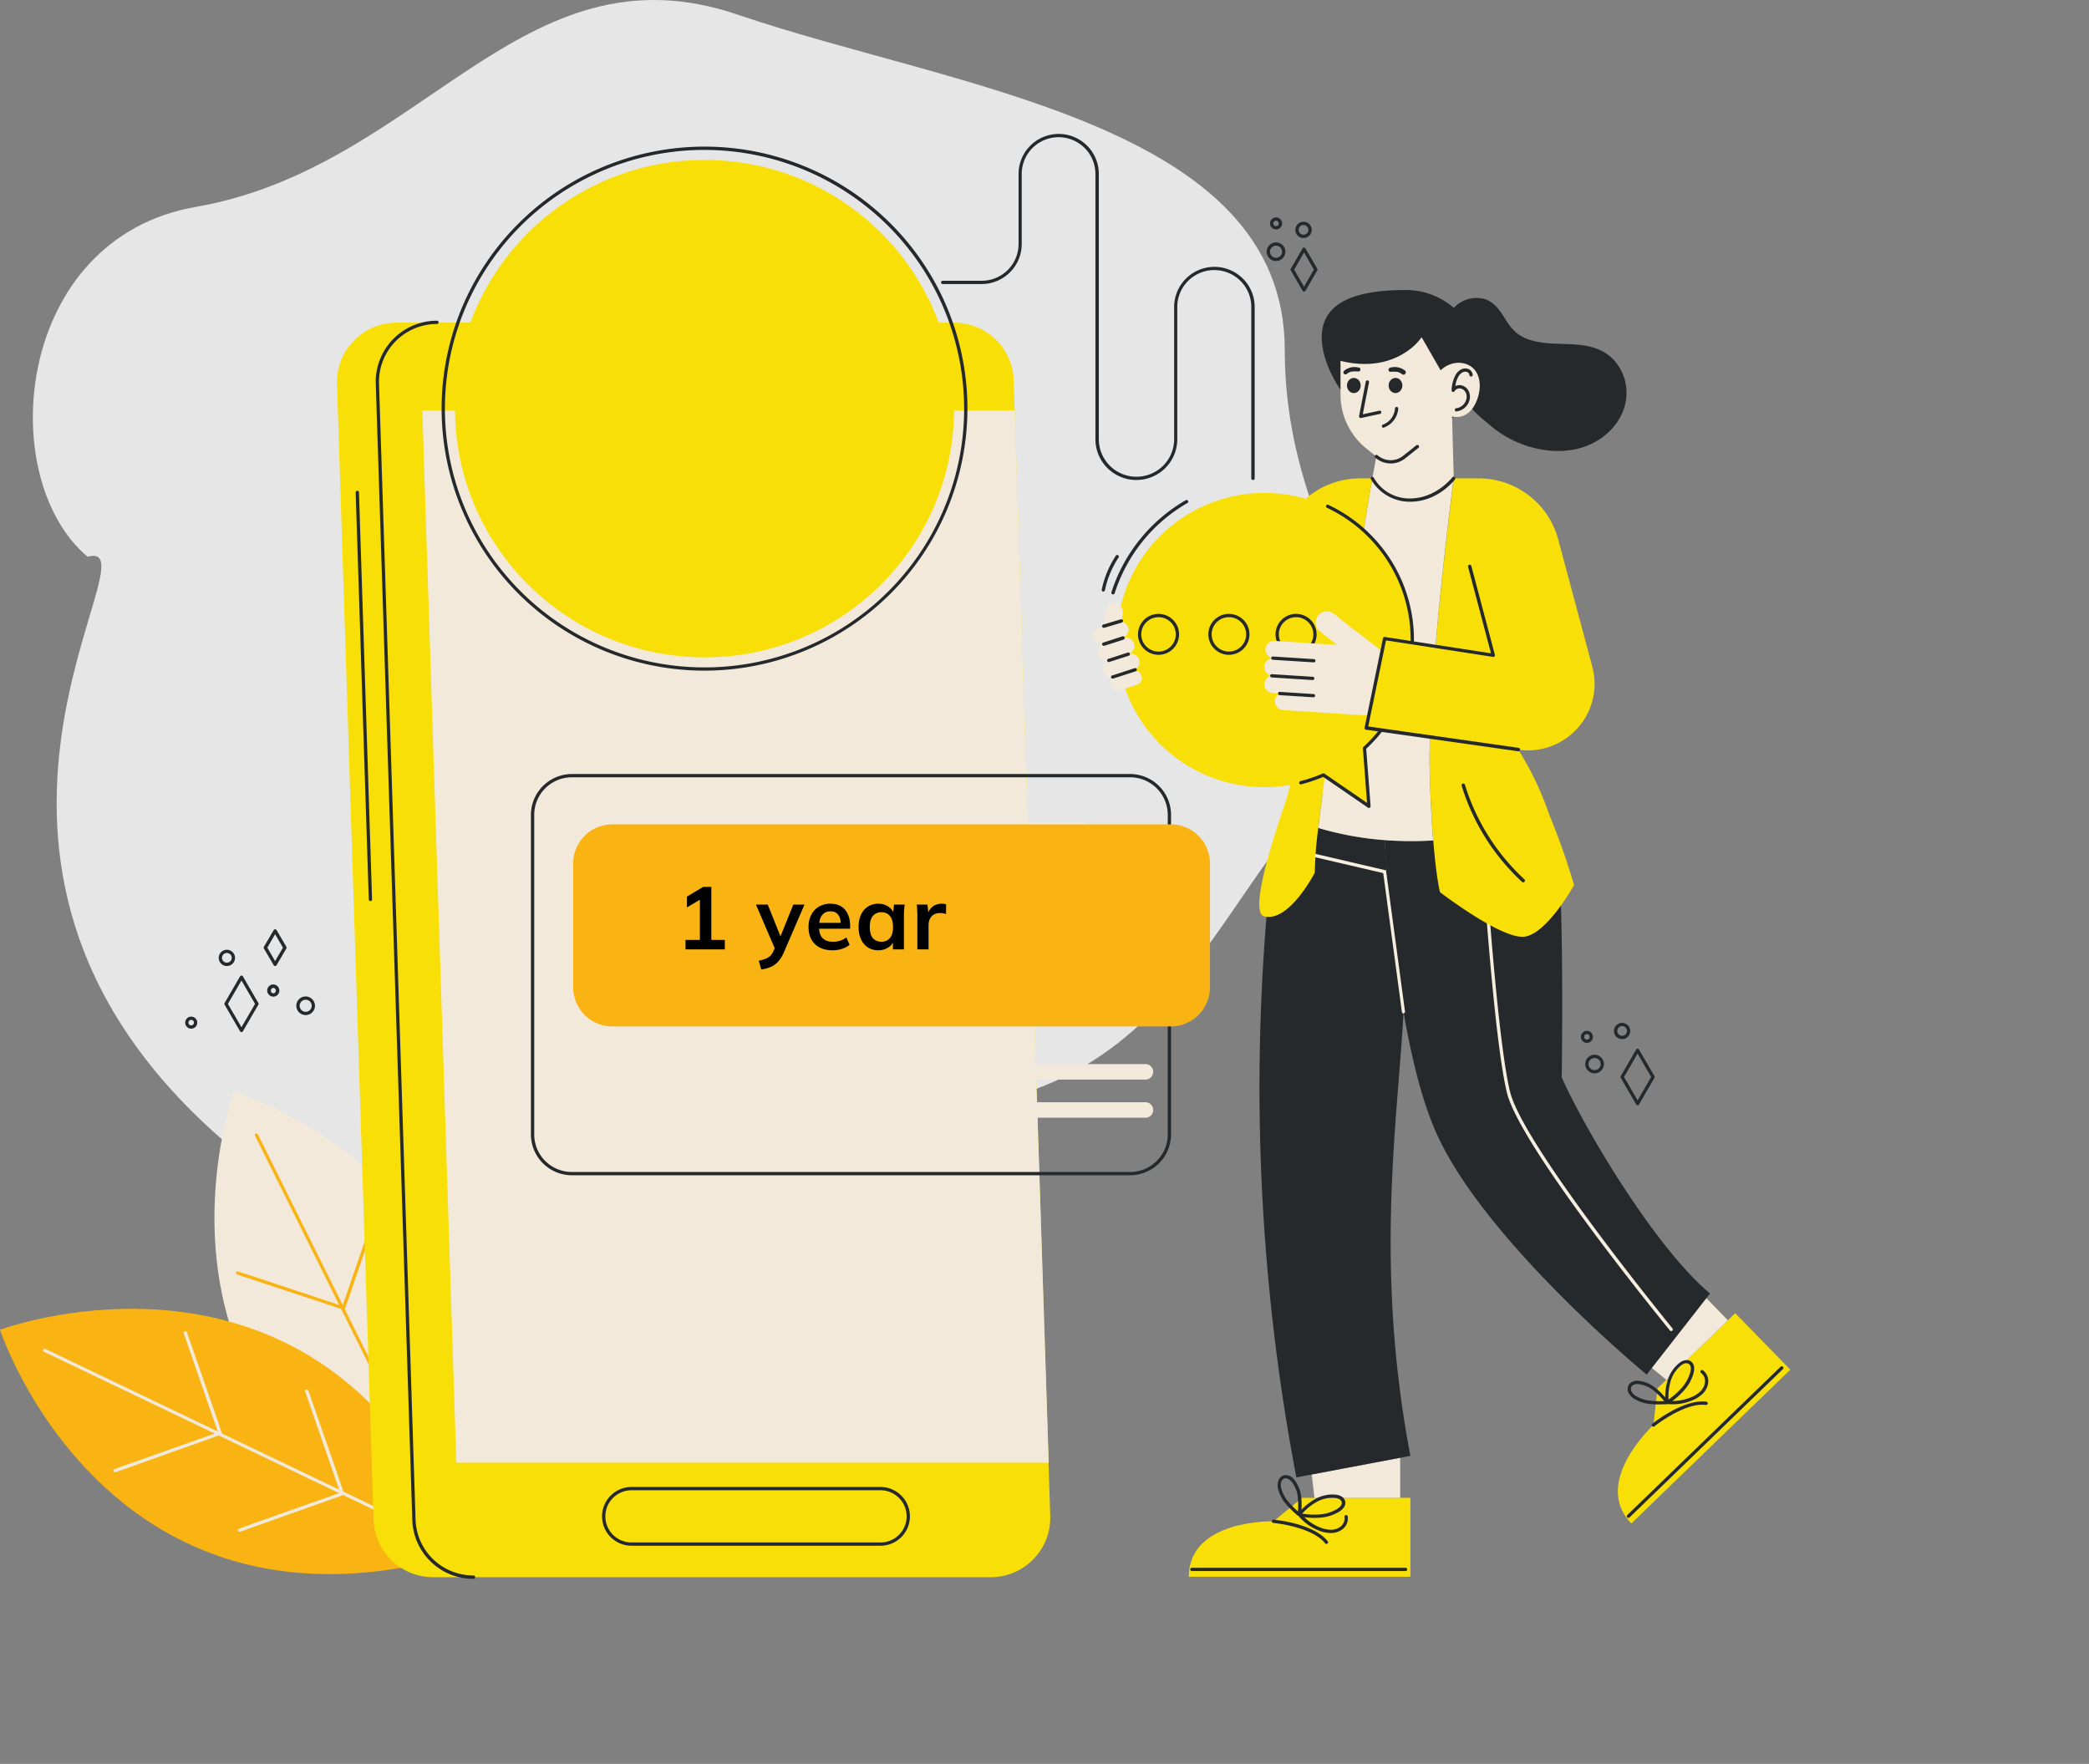
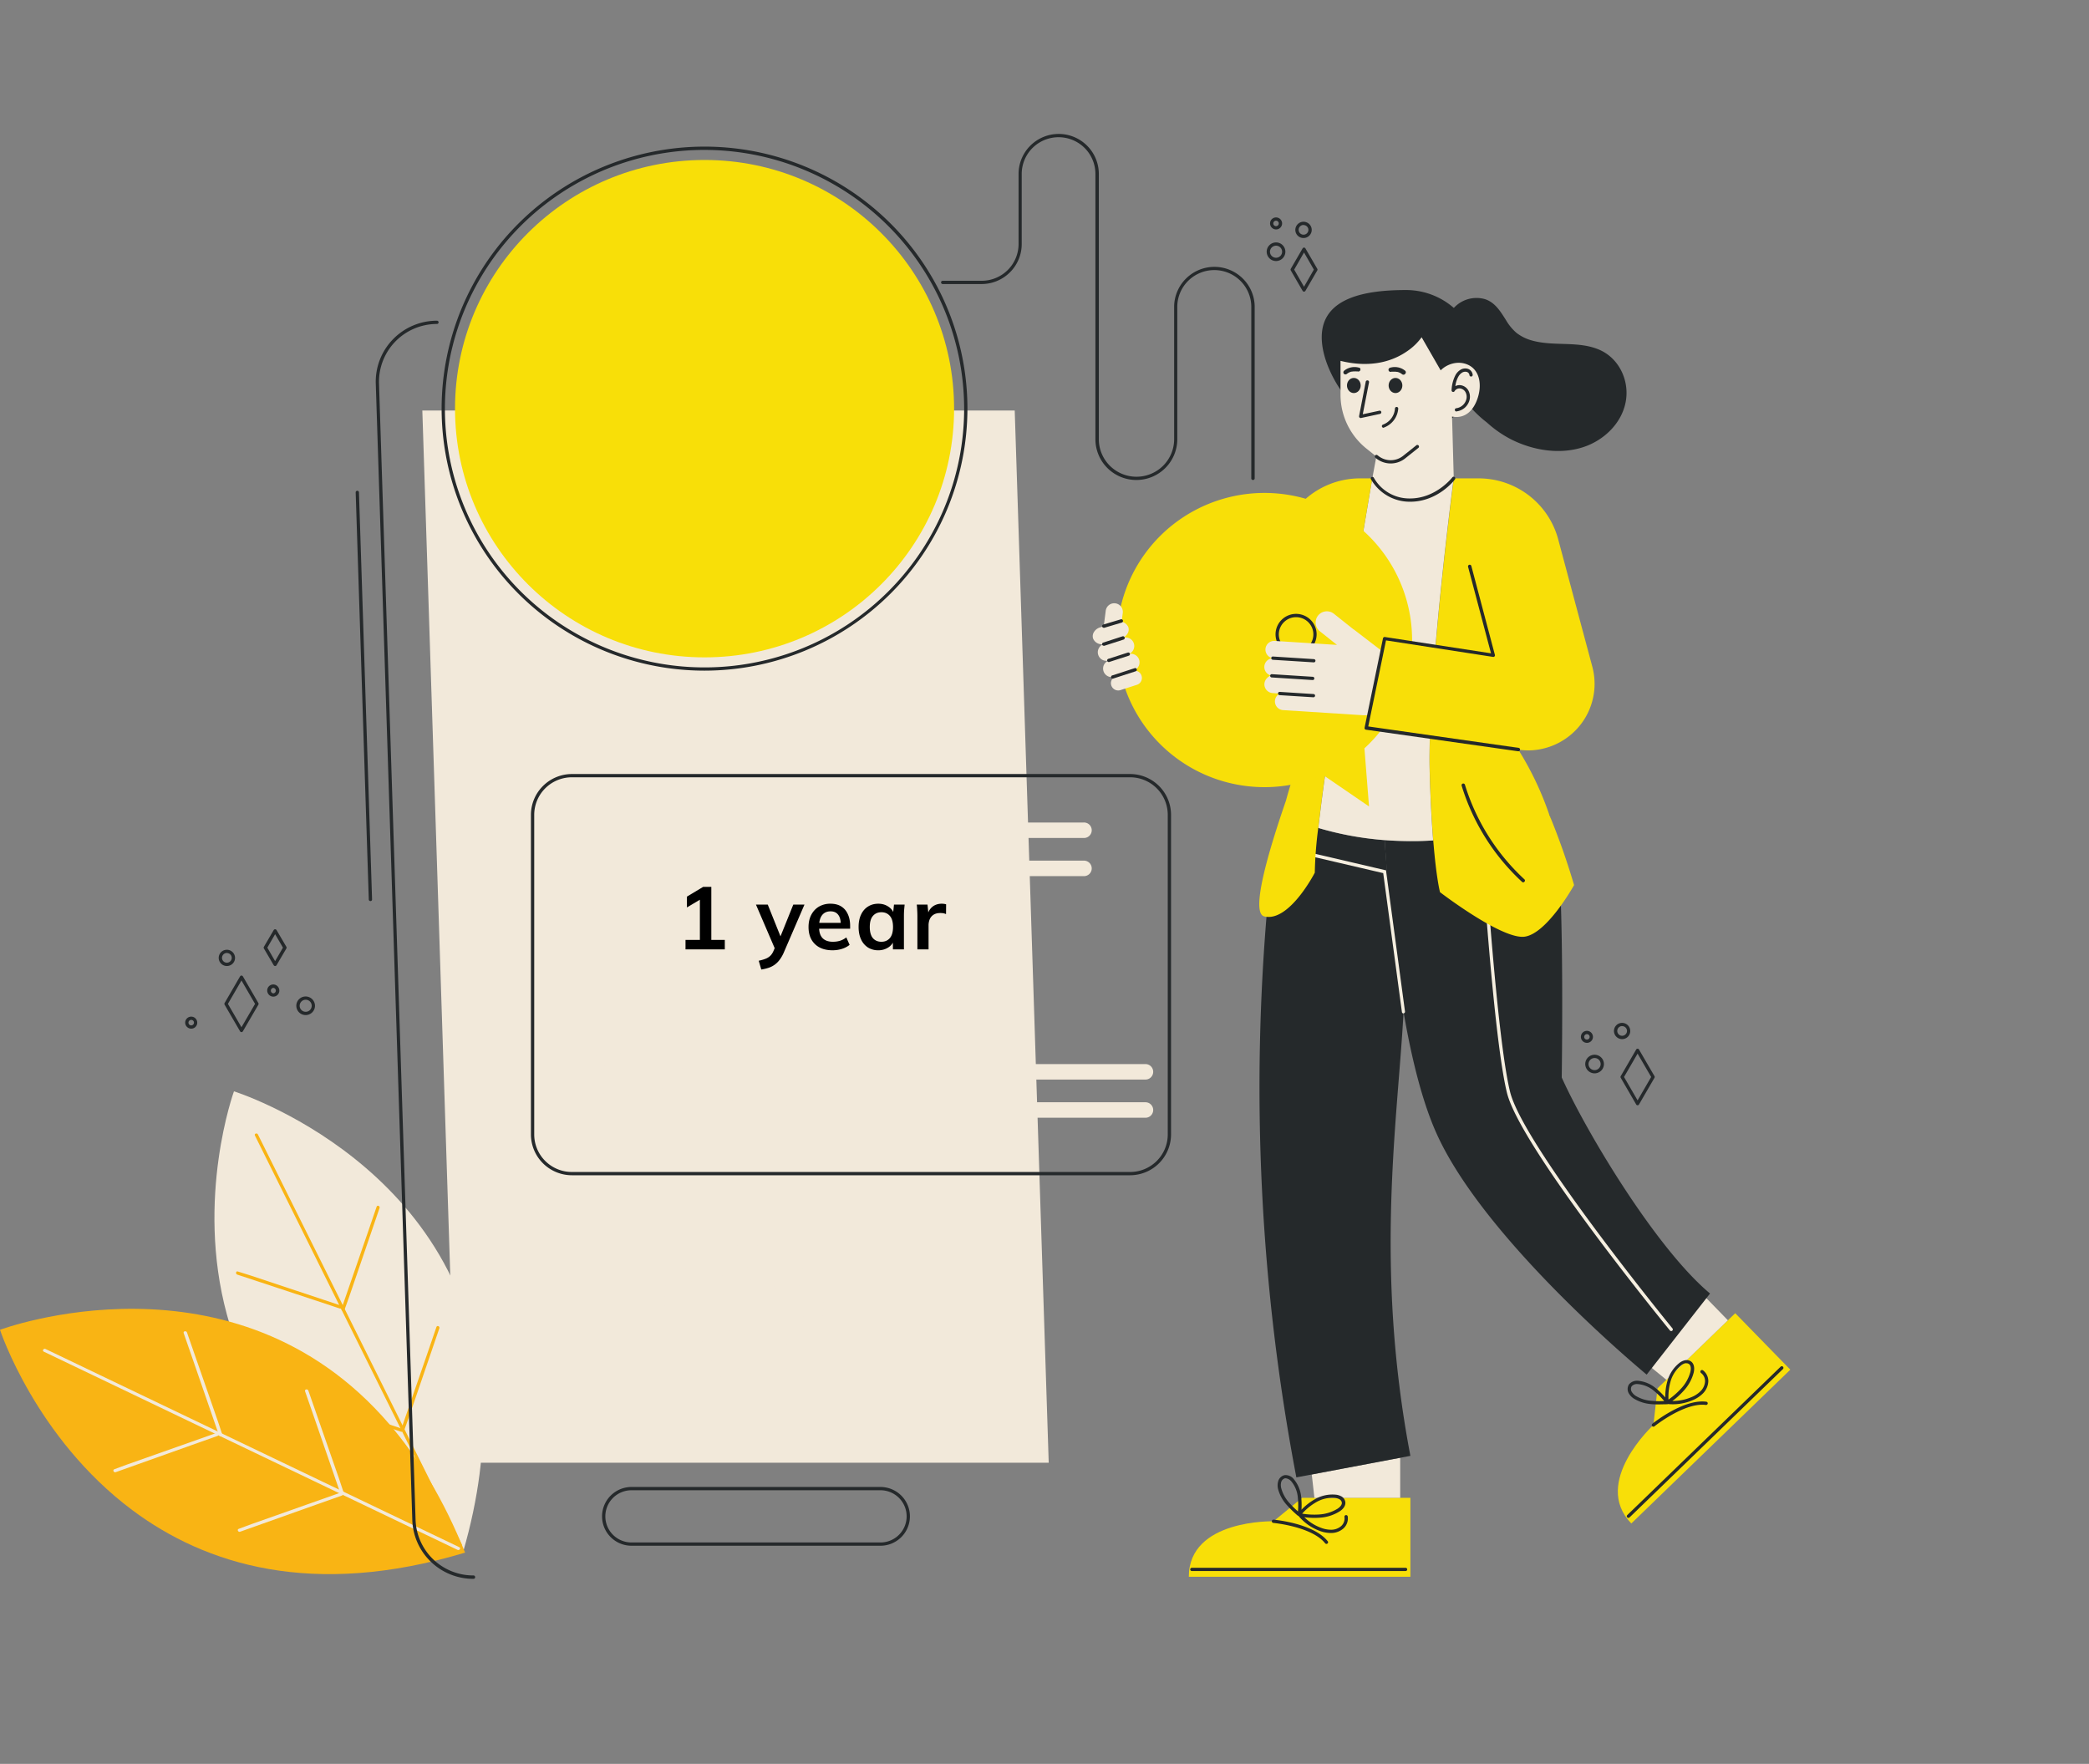
<svg xmlns="http://www.w3.org/2000/svg" width="212" height="179" fill="none">
  <rect width="100%" height="100%" fill="#808080" stroke="none" />
-   <path d="M19.882 20.993c-18.4 3.2-20.5 27.5-11 35.5 7.5-2-19 30.5 13.5 59 9.925 8.703 36.5-5 66.5-3s34-22 46.5-33-5-21-5-44-33.5-26.5-55.5-34-32 15.5-55 19.5Z" fill="#E6E6E6" />
  <path d="M46.989 157.526c1.619-5.585 2.187-10.557 1.994-14.976-1.083-24.251-25.24-31.8-25.24-31.8s-3.936 10.835-.715 22.664c2.413 8.874 8.844 18.289 23.961 24.112Z" fill="#F2E9DA" />
  <path d="m26.175 115.126 20.69 41.612c.093.185-.212.295-.306.109l-20.69-41.615c-.093-.189.213-.298.306-.106Z" fill="#F9B414" />
  <path d="m34.661 132.798 2.686-7.785.877-2.56c.067-.196.363-.06.296.135l-3.098 9.05c-.292.851-.172.441-.465 1.295-.056.196-.362.08-.296-.135ZM40.727 145.007l2.689-7.788.877-2.557c.067-.199.363-.063.296.132l-3.098 9.05c-.292.855-.176.441-.468 1.295-.067.199-.363.063-.296-.132Z" fill="#F9B414" />
  <path d="m30.29 141.854 7.844 2.584 2.576.858c.196.066.27-.252.073-.315l-9.104-3.024c-.857-.289-.459-.133-1.33-.418-.182-.069-.255.249-.06.315ZM24.074 129.347l7.834 2.587 2.572.854c.2.067.27-.251.074-.314l-9.1-3.028c-.858-.285-.46-.129-1.33-.417-.176-.067-.246.251-.05.318Z" fill="#F9B414" />
  <path d="M47.198 157.561c-2.17-5.393-4.79-9.662-7.675-13.025C23.702 126.082 0 134.95 0 134.95s3.59 10.954 13.431 18.302c7.376 5.505 18.258 8.983 33.767 4.309Z" fill="#F9B414" />
  <path d="m4.613 136.895 42.003 20.117c.19.092 0 .364-.173.275L4.44 137.166c-.186-.089-.013-.361.173-.271Z" fill="#F2E9DA" />
  <path d="m22.217 145.627-2.69-7.787-.887-2.554c-.07-.196.246-.272.333-.076l3.144 9.036c.3.851.136.454.432 1.305.053.196-.262.272-.332.076ZM34.538 151.531l-2.69-7.788-.89-2.554c-.067-.199.25-.271.332-.076l3.148 9.033c.296.851.136.454.432 1.305.053.199-.266.272-.332.08Z" fill="#F2E9DA" />
  <path d="m24.364 155.442 7.78-2.769 2.557-.905c.196-.069.06-.364-.137-.295l-9.044 3.197c-.854.301-.442.179-1.293.48-.2.057-.06.361.137.292ZM11.74 149.397l7.78-2.773 2.556-.904c.2-.069.06-.361-.136-.291l-9.044 3.193c-.854.301-.442.179-1.293.48-.2.07-.06.365.136.295Z" fill="#F2E9DA" />
-   <path d="M100.538 160.057h-56.58a6.055 6.055 0 0 1-4.212-1.7 6.016 6.016 0 0 1-1.834-4.143l-3.71-115.249a6.006 6.006 0 0 1 1.7-4.388 6.044 6.044 0 0 1 4.346-1.833h56.584c1.57 0 3.08.608 4.208 1.697a6.011 6.011 0 0 1 1.835 4.136l3.709 115.276a6.006 6.006 0 0 1-1.707 4.376 6.048 6.048 0 0 1-4.339 1.828Z" fill="#F8DF08" />
  <path d="M48.053 160.222a6.195 6.195 0 0 1-4.336-1.742 6.156 6.156 0 0 1-1.876-4.267L38.135 38.938a6.175 6.175 0 0 1 1.746-4.507 6.217 6.217 0 0 1 4.462-1.886.167.167 0 0 1 .167.166.166.166 0 0 1-.167.165 5.904 5.904 0 0 0-4.225 1.786 5.863 5.863 0 0 0-1.654 4.266l3.709 115.275a5.83 5.83 0 0 0 1.781 4.03 5.87 5.87 0 0 0 4.099 1.645.166.166 0 0 1 .166.165.163.163 0 0 1-.044.126.178.178 0 0 1-.056.04.17.17 0 0 1-.066.013Z" fill="#25292B" />
  <path d="M106.428 148.439H46.31L42.86 41.66h60.118l3.45 106.779Z" fill="#F2E9DA" />
  <path d="M89.35 156.863H64.09a2.997 2.997 0 0 1-2.115-.873 2.977 2.977 0 0 1 0-4.216 2.994 2.994 0 0 1 2.115-.874h25.26c.794 0 1.555.314 2.116.874a2.975 2.975 0 0 1 0 4.216 2.997 2.997 0 0 1-2.115.873Zm-25.26-5.631c-.705 0-1.382.279-1.88.776a2.646 2.646 0 0 0 0 3.747 2.664 2.664 0 0 0 1.88.777h25.26c.706 0 1.382-.28 1.881-.777a2.643 2.643 0 0 0 0-3.747 2.663 2.663 0 0 0-1.88-.776H64.09ZM91.435 39.455H56.891a.916.916 0 0 1-.859-.91.91.91 0 0 1 .86-.909h34.543a.917.917 0 0 1 .894.548.907.907 0 0 1-.527 1.218.917.917 0 0 1-.367.053Zm-34.544-1.487a.582.582 0 0 0-.538.578.579.579 0 0 0 .538.578h34.544a.582.582 0 0 0 .577-.81.578.578 0 0 0-.577-.346H56.891ZM37.589 91.441a.163.163 0 0 1-.163-.159l-1.33-41.31a.161.161 0 0 1 .097-.155.162.162 0 0 1 .063-.014.167.167 0 0 1 .173.159l1.33 41.31a.161.161 0 0 1-.16.17h-.01Z" fill="#25292B" />
  <path d="M70.867 84.362a.552.552 0 0 1-.555.554H68.91a6.897 6.897 0 0 1-1.706 4.213c.54.446 1.152.797 1.809 1.04a.556.556 0 0 1 .162.977.554.554 0 0 1-.329.106.596.596 0 0 1-.17-.023 7.32 7.32 0 0 1-2.28-1.325 7.421 7.421 0 0 1-2.256 1.325.577.577 0 0 1-.166.023.556.556 0 0 1-.556-.47.552.552 0 0 1 .39-.613 6.12 6.12 0 0 0 1.804-1.02 6.75 6.75 0 0 1-1.369-2.428.555.555 0 0 1 .532-.725.559.559 0 0 1 .528.387c.234.73.612 1.406 1.114 1.988a5.872 5.872 0 0 0 1.39-3.455h-4.824a.56.56 0 0 1-.601-.555.554.554 0 0 1 .375-.526.56.56 0 0 1 .226-.03h2.809v-1.212a.553.553 0 0 1 .333-.552.56.56 0 0 1 .78.553v1.212h3.407a.56.56 0 0 1 .555.556ZM58.91 86.139l-.997-2.544-1.742-4.446a.546.546 0 0 0-.515-.354.557.557 0 0 0-.519.351l-1.745 4.452c0 .017 0 .033-.023.05l-.977 2.49a.555.555 0 0 0 .321.711.56.56 0 0 0 .719-.306l.85-2.176h2.733l.848 2.173a.557.557 0 0 0 .72.318.56.56 0 0 0 .363-.505.552.552 0 0 0-.036-.214Zm-4.182-2.882.934-2.382.93 2.382h-1.864Z" fill="#F2E9DA" />
  <path d="M62.192 90.832a.408.408 0 0 1 0 .11v.03a.171.171 0 0 0 0 .036.097.097 0 0 1 0 .033.546.546 0 0 1-.083.15l-.023.022a.531.531 0 0 1-.123.103l-.037.02-2.51 1.285a.59.59 0 0 1-.255.06.566.566 0 0 1-.556-.43.561.561 0 0 1 .297-.637l.907-.464a7.01 7.01 0 0 1-2.782-1.474 6.98 6.98 0 0 1-1.851-2.54.565.565 0 0 1 .317-.703.57.57 0 0 1 .726.262c.378.894.974 1.68 1.733 2.287a5.873 5.873 0 0 0 2.615 1.191l-.499-.815a.565.565 0 0 1 .622-.82c.142.031.267.115.349.234l1.063 1.749v.02l.02.036.03.07v.04a.027.027 0 0 1 0 .016.045.045 0 0 1 0 .02c.017.035.03.072.04.11ZM67.715 82a.542.542 0 0 1-.236.053.574.574 0 0 1-.515-.331 5.876 5.876 0 0 0-2.169-2.488 5.905 5.905 0 0 0-3.172-.93 5.828 5.828 0 0 0-2.187.42l1.392.351a.569.569 0 0 1 .415.617.566.566 0 0 1-.554.496.503.503 0 0 1-.14-.02l-2.772-.696h-.036a.588.588 0 0 1-.163-.086l-.027-.023-.026-.023a.516.516 0 0 1-.067-.08l-.02-.03a.534.534 0 0 1-.07-.168v-.073a.313.313 0 0 1 0-.053.258.258 0 0 1 0-.05V78.8l.609-2.763a.564.564 0 0 1 .674-.43.567.567 0 0 1 .432.672l-.332 1.534a7.045 7.045 0 0 1 5.347-.176 7.014 7.014 0 0 1 3.92 3.628.562.562 0 0 1-.303.735ZM96.284 79.744H74.29a.786.786 0 0 0-.788.785c0 .434.353.785.788.785h21.994a.786.786 0 0 0 .787-.785.786.786 0 0 0-.787-.785ZM109.968 83.469H74.29a.786.786 0 0 0-.788.785c0 .433.353.785.788.785h35.678a.786.786 0 1 0 0-1.57ZM109.968 87.34H74.29a.786.786 0 0 0-.788.785c0 .433.353.785.788.785h35.678a.786.786 0 1 0 0-1.57ZM102.533 104.264H80.539a.786.786 0 1 0 0 1.57h21.994a.786.786 0 1 0 0-1.57ZM116.217 107.984H80.539a.787.787 0 1 0 0 1.571h35.678a.786.786 0 1 0 0-1.571ZM116.217 111.859H80.539a.787.787 0 1 0 0 1.571h35.678a.786.786 0 1 0 0-1.571ZM65.17 112.579a.662.662 0 0 1-.661.738.69.69 0 0 1-.419-.145l-4.906-3.909a.661.661 0 0 1 0-1.04l4.843-3.853a.674.674 0 0 1 .492-.145.66.66 0 0 1 .51.983.665.665 0 0 1-.168.199l-4.191 3.339 4.254 3.399a.662.662 0 0 1 .246.434ZM77.598 108.745a.658.658 0 0 1-.25.517l-4.909 3.909a.667.667 0 0 1-1-.842.665.665 0 0 1 .17-.198l4.25-3.386-4.191-3.339a.652.652 0 0 1-.246-.447.657.657 0 0 1 .143-.487.664.664 0 0 1 .937-.102l4.846 3.852a.661.661 0 0 1 .25.523ZM70.508 103.531a.665.665 0 0 1 .05.507l-3.038 9.841a.667.667 0 0 1-.548.461.45.45 0 0 1-.09 0 .652.652 0 0 1-.196-.03.654.654 0 0 1-.395-.324.66.66 0 0 1-.047-.507l3.037-9.839a.665.665 0 0 1 1.227-.115v.006Z" fill="#F2E9DA" />
  <path d="M114.687 119.266h-56.65a4.17 4.17 0 0 1-2.936-1.214 4.143 4.143 0 0 1-1.22-2.926V82.689a4.14 4.14 0 0 1 1.22-2.925 4.169 4.169 0 0 1 2.936-1.215h56.65a4.17 4.17 0 0 1 2.936 1.214 4.14 4.14 0 0 1 1.219 2.926v32.437a4.143 4.143 0 0 1-1.219 2.926 4.17 4.17 0 0 1-2.936 1.214ZM58.037 78.88a3.833 3.833 0 0 0-2.702 1.117 3.806 3.806 0 0 0-1.12 2.692v32.437c0 1.01.403 1.978 1.12 2.692a3.834 3.834 0 0 0 2.702 1.117h56.65a3.834 3.834 0 0 0 2.702-1.117 3.799 3.799 0 0 0 1.12-2.692V82.689a3.8 3.8 0 0 0-1.12-2.692 3.832 3.832 0 0 0-2.702-1.117h-56.65Z" fill="#25292B" />
-   <path d="M118.806 83.656H62.155a3.982 3.982 0 0 0-3.989 3.975v12.558a3.982 3.982 0 0 0 3.989 3.975h56.651a3.982 3.982 0 0 0 3.988-3.975V87.631a3.982 3.982 0 0 0-3.988-3.975Z" fill="#F9B414" />
  <path d="M69.569 96.345v-.963h1.458v-4.41h.558l-1.872 1.116V90.99L71.36 90h.828v5.382h1.368v.963h-3.987ZM77.258 98.388l-.26-.891c.281-.06.518-.129.71-.207a1.42 1.42 0 0 0 .477-.306c.126-.126.231-.288.315-.486l.225-.531-.027.441-1.98-4.608h1.197l1.422 3.546h-.26l1.43-3.546h1.134l-2.07 4.797a3.661 3.661 0 0 1-.45.801 2.25 2.25 0 0 1-1.134.819 4.819 4.819 0 0 1-.729.171ZM84.493 96.435c-.762 0-1.36-.21-1.791-.63-.432-.42-.648-.996-.648-1.728 0-.474.093-.888.279-1.242.186-.354.444-.63.774-.828a2.261 2.261 0 0 1 1.17-.297c.438 0 .804.093 1.098.279.294.186.516.447.666.783.156.336.234.729.234 1.179v.297h-3.312v-.594h2.51l-.152.126c0-.42-.09-.741-.27-.963-.174-.222-.43-.333-.765-.333-.372 0-.66.132-.864.396-.198.264-.297.633-.297 1.107v.117c0 .492.12.861.36 1.107.246.24.59.36 1.035.36.258 0 .498-.033.72-.099.228-.072.444-.186.648-.342l.333.756a2.372 2.372 0 0 1-.774.405c-.3.096-.618.144-.954.144ZM89.133 96.435a1.94 1.94 0 0 1-1.044-.279 1.923 1.923 0 0 1-.702-.819c-.168-.354-.252-.777-.252-1.269 0-.492.084-.912.252-1.26.168-.354.402-.624.702-.81.3-.192.648-.288 1.044-.288.384 0 .72.096 1.008.288.294.186.489.438.585.756h-.1l.1-.954h1.08l-.054.567a9.09 9.09 0 0 0-.018.567v3.411h-1.116l-.01-.936h.109a1.328 1.328 0 0 1-.585.747 1.829 1.829 0 0 1-1 .279Zm.315-.864c.354 0 .639-.123.855-.369.216-.252.324-.63.324-1.134 0-.504-.108-.879-.324-1.125-.216-.246-.501-.369-.855-.369s-.64.123-.855.369c-.216.246-.324.621-.324 1.125s.105.882.315 1.134c.216.246.504.369.864.369ZM93.1 96.345v-3.384a9.67 9.67 0 0 0-.018-.585 5.896 5.896 0 0 0-.045-.576h1.089l.126 1.242h-.18c.06-.3.159-.549.297-.747.144-.198.318-.345.522-.441.204-.096.426-.144.666-.144.108 0 .195.006.26.018a.786.786 0 0 1 .199.045l-.01.99a1.24 1.24 0 0 0-.296-.09 2.013 2.013 0 0 0-.297-.018c-.258 0-.477.054-.657.162a1.032 1.032 0 0 0-.396.45 1.624 1.624 0 0 0-.126.657v2.421H93.1Z" fill="#000" />
  <path d="M74.183 139.968a.444.444 0 0 1-.103 0 8.07 8.07 0 0 1-2.616-.954 7.869 7.869 0 0 1-2.14-1.782.589.589 0 0 1 .072-.828l.516-.437a6.747 6.747 0 0 1-.622-1.07l-.632.225a.595.595 0 0 1-.76-.351 7.949 7.949 0 0 1 0-5.469.602.602 0 0 1 .76-.351l.632.225c.174-.375.382-.733.621-1.07l-.515-.437a.589.589 0 0 1-.073-.828 7.814 7.814 0 0 1 2.14-1.782 8.07 8.07 0 0 1 2.617-.954.589.589 0 0 1 .704.46l.12.663a6.937 6.937 0 0 1 1.24 0l.12-.663a.584.584 0 0 1 .456-.474.602.602 0 0 1 .231-.003 8.169 8.169 0 0 1 4.757 2.736.588.588 0 0 1-.073.828l-.536.438c.242.337.45.697.625 1.073l.632-.229a.604.604 0 0 1 .455.02c.141.067.25.186.306.331.316.876.479 1.799.482 2.73a8.106 8.106 0 0 1-.482 2.729.59.59 0 0 1-.761.355l-.632-.229a6.66 6.66 0 0 1-.625 1.074l.519.437a.588.588 0 0 1 .073.828 8.055 8.055 0 0 1-4.756 2.759.581.581 0 0 1-.444-.096.591.591 0 0 1-.244-.381l-.12-.662a7.13 7.13 0 0 1-1.24 0l-.12.662a.599.599 0 0 1-.585.491v-.014Zm-3.55-3.067a7.044 7.044 0 0 0 3.074 1.762l.11-.609a.587.587 0 0 1 .246-.381.598.598 0 0 1 .442-.1c.66.119 1.335.119 1.994 0a.607.607 0 0 1 .606.266c.041.065.07.138.082.215l.11.609a7.033 7.033 0 0 0 3.078-1.765l-.482-.405a.592.592 0 0 1-.067-.834 5.57 5.57 0 0 0 .998-1.723.594.594 0 0 1 .76-.351l.586.209a6.736 6.736 0 0 0 0-3.535l-.585.209a.597.597 0 0 1-.642-.156.597.597 0 0 1-.12-.198 5.495 5.495 0 0 0-.997-1.726.593.593 0 0 1 .074-.835l.478-.401a6.983 6.983 0 0 0-3.078-1.765l-.11.609a.571.571 0 0 1-.242.381.601.601 0 0 1-.445.099 5.71 5.71 0 0 0-1.995 0 .577.577 0 0 1-.445-.096.573.573 0 0 1-.243-.381l-.11-.609a6.895 6.895 0 0 0-3.084 1.762l.479.404a.603.603 0 0 1 .21.404.583.583 0 0 1-.14.431 5.568 5.568 0 0 0-.998 1.726.585.585 0 0 1-.306.335.587.587 0 0 1-.455.019l-.581-.208a6.645 6.645 0 0 0 0 3.534l.581-.209a.599.599 0 0 1 .456.02.592.592 0 0 1 .305.332c.225.629.563 1.213.998 1.722a.582.582 0 0 1 .14.431.593.593 0 0 1-.207.404l-.475.404Z" fill="#F2E9DA" />
  <path d="M75.507 135.435a3.431 3.431 0 0 1-3.163-2.106 3.401 3.401 0 0 1 .742-3.718 3.433 3.433 0 0 1 5.267.517 3.401 3.401 0 0 1-.426 4.307 3.436 3.436 0 0 1-2.42 1Zm0-5.631a2.235 2.235 0 0 0-2.068 1.379 2.223 2.223 0 0 0 .491 2.431 2.237 2.237 0 0 0 2.442.475 2.224 2.224 0 0 0 1.372-2.069 2.225 2.225 0 0 0-.658-1.572 2.24 2.24 0 0 0-1.579-.651v.007Z" fill="#F2E9DA" />
  <path d="M71.5 66.71c13.987 0 25.325-11.299 25.325-25.238 0-13.938-11.338-25.238-25.324-25.238-13.986 0-25.324 11.3-25.324 25.238 0 13.939 11.338 25.238 25.324 25.238Z" fill="#F8DF08" />
  <path d="M71.502 68.058a26.745 26.745 0 0 1-14.824-4.48 26.61 26.61 0 0 1-9.828-11.933 26.505 26.505 0 0 1-1.52-15.363 26.561 26.561 0 0 1 7.303-13.615 26.707 26.707 0 0 1 13.661-7.277 26.764 26.764 0 0 1 15.416 1.514 26.66 26.66 0 0 1 11.973 9.794 26.526 26.526 0 0 1 4.495 14.774 26.573 26.573 0 0 1-7.823 18.79 26.755 26.755 0 0 1-18.853 7.796Zm0-52.845a26.411 26.411 0 0 0-14.64 4.424 26.278 26.278 0 0 0-9.705 11.784 26.176 26.176 0 0 0-1.5 15.171 26.231 26.231 0 0 0 7.21 13.446 26.375 26.375 0 0 0 13.49 7.187 26.43 26.43 0 0 0 15.223-1.493 26.329 26.329 0 0 0 11.825-9.672 26.195 26.195 0 0 0 4.441-14.588 26.243 26.243 0 0 0-7.725-18.558 26.423 26.423 0 0 0-18.62-7.7Z" fill="#25292B" />
  <path d="m176.098 133.266-7.884 7.618-.418 3.724s-6.316 5.806-2.244 9.997l16.137-15.609-5.591-5.73Z" fill="#F8DF08" />
  <path d="m172.514 131.064-5.255 7.447 1.852 1.514 6.242-6.042-2.839-2.919Z" fill="#F2E9DA" />
  <path d="M165.258 154.037a.157.157 0 0 1-.116-.053.164.164 0 0 1-.037-.053.168.168 0 0 1 0-.126.164.164 0 0 1 .037-.053l15.565-15.058a.164.164 0 0 1 .119-.047c.044 0 .086.018.117.05a.162.162 0 0 1 .047.118.171.171 0 0 1-.05.117l-15.566 15.055a.164.164 0 0 1-.116.05ZM167.795 144.782a.174.174 0 0 1-.13-.063.165.165 0 0 1 .027-.232c.126-.106 3.174-2.537 5.471-2.239a.172.172 0 0 1 .11.063.172.172 0 0 1 .033.122.17.17 0 0 1-.187.143c-2.153-.282-5.188 2.143-5.221 2.17a.17.17 0 0 1-.103.036ZM168.29 142.52a7.365 7.365 0 0 1-.771-.034 3.906 3.906 0 0 1-1.635-.513 1.542 1.542 0 0 1-.598-.593.883.883 0 0 1 .03-.891 1.08 1.08 0 0 1 .997-.358c.63.075 1.225.33 1.711.736.354.285.68.602.974.947a5.899 5.899 0 0 1 .216-1.656 3.58 3.58 0 0 1 1.184-1.819c.159-.133.345-.23.545-.285a.815.815 0 0 1 .665.106c.295.212.395.626.272 1.143a4.3 4.3 0 0 1-.997 1.815c-.35.393-.741.747-1.167 1.057a4.924 4.924 0 0 0 1.938-.391c.349-.14.667-.348.934-.613.255-.254.412-.589.445-.947a1.032 1.032 0 0 0-.402-.891.17.17 0 0 1-.068-.108.17.17 0 0 1 .028-.124.172.172 0 0 1 .108-.068.172.172 0 0 1 .125.028 1.366 1.366 0 0 1 .538 1.18 1.847 1.847 0 0 1-.535 1.159 3.159 3.159 0 0 1-1.04.689 5.086 5.086 0 0 1-2.526.394.152.152 0 0 1-.08.023c-.282 0-.585.014-.891.014Zm-2.124-2.064a.705.705 0 0 0-.578.225.553.553 0 0 0 0 .55c.115.193.279.352.475.46.459.263.969.421 1.496.464.442.04.887.047 1.33.02a7.982 7.982 0 0 0-1.057-1.047 2.93 2.93 0 0 0-1.536-.662l-.13-.01Zm4.986-2.11a.646.646 0 0 0-.139 0 1.176 1.176 0 0 0-.423.225 3.232 3.232 0 0 0-1.066 1.656 5.734 5.734 0 0 0-.2 1.806 7.77 7.77 0 0 0 1.313-1.156 3.98 3.98 0 0 0 .911-1.657c.033-.139.123-.609-.143-.795a.422.422 0 0 0-.23-.079h-.023Z" fill="#25292B" />
  <path d="M143.133 152h-10.988l-2.902 2.382s-8.598-.226-8.598 5.631h22.488V152Z" fill="#F8DF08" />
  <path d="m142.097 147.936-8.974 1.696.269 2.368h8.705v-4.064Z" fill="#F2E9DA" />
  <path d="M142.645 159.431h-21.691a.166.166 0 0 1-.117-.049.166.166 0 0 1-.049-.117.166.166 0 0 1 .166-.165h21.691a.165.165 0 0 1 .117.281.171.171 0 0 1-.117.05ZM134.613 156.677a.186.186 0 0 1-.073-.017.192.192 0 0 1-.06-.046c-1.346-1.696-5.221-2.064-5.258-2.067a.15.15 0 0 1-.062-.019.159.159 0 0 1-.082-.097c-.007-.021-.009-.043-.007-.065a.165.165 0 0 1 .116-.144c.021-.006.043-.008.065-.006.163.016 4.055.384 5.491 2.192a.163.163 0 0 1-.027.232.173.173 0 0 1-.103.037ZM135.031 155.57a3.188 3.188 0 0 1-1.137-.228 5.086 5.086 0 0 1-2.114-1.498.196.196 0 0 1-.023-.043l-.027.034.027-.034-.03.03a11.796 11.796 0 0 1-1.197-1.169 3.897 3.897 0 0 1-.814-1.504 1.53 1.53 0 0 1 0-.838.877.877 0 0 1 .645-.62 1.059 1.059 0 0 1 .964.438c.4.491.65 1.087.718 1.716.052.449.064.903.036 1.354.391-.41.839-.763 1.33-1.046a3.576 3.576 0 0 1 2.12-.484c.207.016.409.075.592.172a.814.814 0 0 1 .402.537c.067.358-.153.729-.605 1.01a4.312 4.312 0 0 1-1.971.62 7.435 7.435 0 0 1-1.578-.05c.471.468 1.038.83 1.661 1.063.349.141.721.212 1.097.209a1.53 1.53 0 0 0 .981-.371 1.03 1.03 0 0 0 .332-.918.164.164 0 0 1 .028-.125.166.166 0 0 1 .108-.07.172.172 0 0 1 .127.027.174.174 0 0 1 .07.109 1.363 1.363 0 0 1-.439 1.219 1.878 1.878 0 0 1-1.193.46h-.11Zm-2.885-1.964a7.577 7.577 0 0 0 1.748.083 4.038 4.038 0 0 0 1.825-.57c.12-.076.512-.351.452-.662a.474.474 0 0 0-.243-.312 1.131 1.131 0 0 0-.458-.132 3.214 3.214 0 0 0-1.918.444 5.743 5.743 0 0 0-1.406 1.149Zm-1.662-3.588h-.077a.563.563 0 0 0-.388.391c-.054.219-.047.448.02.663.144.507.399.977.747 1.375.291.332.604.644.938.934a7.87 7.87 0 0 0-.024-1.488 2.927 2.927 0 0 0-.638-1.543.883.883 0 0 0-.578-.332ZM173.541 131.267l-6.431 8.231c-1.685-1.404-16.619-14.031-21.316-24.452-1.751-3.879-2.958-9.454-3.782-15.013-.811-5.485-1.256-10.96-1.489-14.777.911.07 1.878.11 2.888.1a37.218 37.218 0 0 0 9.722-1.368 38.65 38.65 0 0 0 1.243-.362l.625-.198a40.589 40.589 0 0 0 2.207-.785c.346 1.028.608 2.083.785 3.153.778 4.942.498 23.552.498 23.552 2.563 5.674 9.623 17.391 15.05 21.919Z" fill="#25292B" />
  <path d="m143.132 147.741-11.573 2.186a211.216 211.216 0 0 1-2.875-58.678c.286-2.91.78-5.796 1.479-8.636 0 0 .09.053.229.123a22.59 22.59 0 0 0 3.308 1.262 32.108 32.108 0 0 0 6.823 1.265c.233 3.816 1.1 11.925 1.915 17.424-.572 10.928-2.992 25.689.694 45.054Z" fill="#25292B" />
  <path d="M142.434 102.846a.165.165 0 0 1-.162-.143l-1.898-14.098-7.422-1.732a.17.17 0 0 1-.128-.204.17.17 0 0 1 .204-.128l7.645 1.786v.112l1.911 14.211a.167.167 0 0 1-.143.186l-.007.01ZM169.6 135.077a.179.179 0 0 1-.072-.015.182.182 0 0 1-.058-.045c-.618-.755-15.183-18.599-16.542-24.131-1.36-5.532-2.563-24.513-2.576-24.708a.175.175 0 0 1 .041-.12.169.169 0 0 1 .115-.055.17.17 0 0 1 .12.041c.033.03.053.07.056.114 0 .192 1.22 19.166 2.566 24.648 1.346 5.482 16.327 23.817 16.48 24.003a.165.165 0 0 1 .034.121.17.17 0 0 1-.061.111.154.154 0 0 1-.103.036Z" fill="#F6EFE0" />
  <path d="M145.089 78.358c.08 2.905.209 5.177.352 6.93-.698.046-1.375.069-2.03.069-1.014 0-1.995-.03-2.889-.103a32.274 32.274 0 0 1-6.73-1.232c1.243-10.912 5.387-34.9 5.474-35.477h8.256s-2.689 20.408-2.433 29.813Z" fill="#F2E9DA" />
  <path d="M154.084 76.075a31.692 31.692 0 0 1 3.131 6.569 72.599 72.599 0 0 1 2.529 7.175s-2.715 4.906-5.009 5.234c-2.293.328-8.595-4.512-8.595-4.512s-.372-1.325-.688-5.254a129.122 129.122 0 0 1-.352-6.93c-.256-9.404 2.443-29.812 2.443-29.812h2.509c1.828 0 3.605.596 5.06 1.698a8.335 8.335 0 0 1 2.997 4.404l3.467 12.938a6.736 6.736 0 0 1-1.037 5.768 6.8 6.8 0 0 1-5.169 2.792 6.939 6.939 0 0 1-1.286-.07Z" fill="#F8DF08" />
  <path d="M154.583 89.543a.166.166 0 0 1-.113-.043 22.11 22.11 0 0 1-6.136-9.766.173.173 0 0 1 .117-.215.174.174 0 0 1 .216.116 21.792 21.792 0 0 0 6.042 9.606.166.166 0 0 1 .037.053.169.169 0 0 1 0 .126.165.165 0 0 1-.037.053.16.16 0 0 1-.126.07Z" fill="#25292B" />
  <path d="M139.267 48.545c-.097.566-4.241 24.556-5.484 35.467a40.774 40.774 0 0 0-.353 4.551s-2.606 5.072-5.132 4.433c-1.392-.352.363-6.413 2.207-11.75a50.682 50.682 0 0 1 1.081-3.488 33.037 33.037 0 0 1 1.947-4.638l-.581-4.594h-8.513l5.804-14.681a8.33 8.33 0 0 1 3.069-3.847 8.38 8.38 0 0 1 4.712-1.453h1.243Z" fill="#F8DF08" />
  <path d="M164.977 40.806c-.422 2.19-2.24 3.903-4.321 4.575-2.373.765-5.029.331-7.226-.755a11.314 11.314 0 0 1-2.529-1.746 11.882 11.882 0 0 1-1.825-1.739 12.12 12.12 0 0 1-1.858-3.014 9.315 9.315 0 0 1-.844-3.81 4.538 4.538 0 0 1 1.236-3.14 3.122 3.122 0 0 1 3.081-.822c1.047.332 1.602 1.282 2.157 2.154.276.476.629.903 1.044 1.265.454.351.972.611 1.526.765 2.273.663 4.786 0 6.98.994 1.987.917 2.984 3.183 2.579 5.273Z" fill="#25292B" />
  <path d="M150.052 36.769a7.323 7.323 0 0 1-2.156 5.188 7.375 7.375 0 0 1-5.206 2.15c-4.068 0-8.555-5.824-8.555-9.879 0-4.054 4.487-4.796 8.555-4.796 1.953 0 3.825.773 5.206 2.149a7.323 7.323 0 0 1 2.156 5.188Z" fill="#25292B" />
  <path d="M149.973 40.356c-.432 1.355-1.33 2.163-2.613 1.918l.173 6.27-1.353 1.134a4.61 4.61 0 0 1-3.718 1.021 4.607 4.607 0 0 1-3.195-2.155l.409-2.215-.997-.799a7.032 7.032 0 0 1-1.946-2.442 6.991 6.991 0 0 1-.693-3.04V36.62c3.273.805 5.487-.083 6.787-.994a5.857 5.857 0 0 0 1.446-1.401l.571.993 1.36 2.365a2.66 2.66 0 0 1 1.612-.758c.314-.03.631.005.93.103 1.366.447 1.689 1.977 1.227 3.428Z" fill="#F2E9DA" />
  <path d="M141.132 47.033a2.362 2.362 0 0 1-1.479-.523l-.07-.057a.168.168 0 0 1-.06-.11.17.17 0 0 1 .086-.163.16.16 0 0 1 .126-.013c.021.007.04.017.057.031l.07.053a2.02 2.02 0 0 0 2.543 0l1.329-1.06a.165.165 0 0 1 .234.025.168.168 0 0 1 .037.122.169.169 0 0 1-.061.111l-1.33 1.06c-.42.339-.943.523-1.482.524ZM147.814 41.757a.167.167 0 0 1-.12-.043.167.167 0 0 1-.011-.234.165.165 0 0 1 .115-.054 1.224 1.224 0 0 0 1.023-.954.988.988 0 0 0-.106-.693.738.738 0 0 0-.548-.361.572.572 0 0 0-.546.272.159.159 0 0 1-.081.074.164.164 0 0 1-.111.005.165.165 0 0 1-.09-.065.169.169 0 0 1-.027-.107 3.675 3.675 0 0 1 .399-1.54 1.47 1.47 0 0 1 .492-.524.928.928 0 0 1 .751-.106.71.71 0 0 1 .502.61.17.17 0 0 1-.041.12.167.167 0 0 1-.291-.1.381.381 0 0 0-.269-.315.607.607 0 0 0-.482.076c-.157.102-.285.24-.373.404a2.645 2.645 0 0 0-.305.964.895.895 0 0 1 .501-.1 1.075 1.075 0 0 1 .805.514c.159.28.212.609.149.925a1.55 1.55 0 0 1-1.312 1.219l-.024.013ZM137.393 39.886c.384 0 .695-.343.695-.765 0-.423-.311-.766-.695-.766-.384 0-.695.343-.695.766 0 .422.311.765.695.765ZM141.62 39.886c.384 0 .695-.343.695-.765 0-.423-.311-.766-.695-.766-.384 0-.695.343-.695.766 0 .422.311.765.695.765ZM137.97 37.328a1.666 1.666 0 0 0-1.552.285.219.219 0 0 0-.05.298.217.217 0 0 0 .299.047c.043-.033.087-.066.133-.096l.07-.043.037-.02.152-.063.08-.023h.043l.163-.024h.13c.054-.003.109-.003.163 0h.136a.213.213 0 0 0 .176-.387l.02.026ZM140.928 37.613a.216.216 0 0 0 .283.106h.123c.054-.003.108-.003.162 0h.13l.163.023h.043l.08.024.153.063.036.02.07.043c.047.03.09.062.133.095a.214.214 0 0 0 .296-.046.216.216 0 0 0 .071-.166.216.216 0 0 0-.081-.162 1.666 1.666 0 0 0-1.552-.285.207.207 0 0 0-.069.049.205.205 0 0 0-.045.071.212.212 0 0 0 .004.165ZM138.092 42.422a.166.166 0 0 1-.16-.117.191.191 0 0 1-.006-.082l.675-3.488a.17.17 0 0 1 .306-.063.166.166 0 0 1 .026.126l-.634 3.243 1.681-.361a.17.17 0 0 1 .126.021.169.169 0 0 1 .048.045.181.181 0 0 1 .026.06.172.172 0 0 1-.13.198l-1.928.414-.03.004ZM140.403 43.41a.17.17 0 0 1-.156-.11.142.142 0 0 1-.009-.063.154.154 0 0 1 .016-.064.18.18 0 0 1 .039-.051.173.173 0 0 1 .057-.033 1.873 1.873 0 0 0 1.216-1.627.166.166 0 0 1 .333 0 2.223 2.223 0 0 1-1.439 1.921.177.177 0 0 1-.057.027ZM143.109 50.916a4.545 4.545 0 0 1-3.989-2.3.165.165 0 0 1 .201-.215c.039.011.073.036.095.07a4.12 4.12 0 0 0 1.548 1.565 4.145 4.145 0 0 0 2.135.548c2.629 0 4.274-2.12 4.291-2.143a.168.168 0 0 1 .233-.03.17.17 0 0 1 .033.232c-.06.093-1.742 2.273-4.547 2.273Z" fill="#25292B" />
  <path d="m138.468 75.946.466 5.893-4.654-3.187a15.028 15.028 0 0 1-10.877.401 14.966 14.966 0 0 1-8.278-7.042 14.888 14.888 0 0 1-1.31-10.77 14.934 14.934 0 0 1 6.351-8.809 15.024 15.024 0 0 1 10.659-2.2 14.99 14.99 0 0 1 9.339 5.572 14.895 14.895 0 0 1-1.702 20.142h.006Z" fill="#F8DF08" />
-   <path d="M138.933 82a.173.173 0 0 1-.096-.03l-4.557-3.13a15.62 15.62 0 0 1-2.23.752.169.169 0 0 1-.203-.12.166.166 0 0 1 .019-.125.167.167 0 0 1 .101-.077 14.805 14.805 0 0 0 2.263-.772.171.171 0 0 1 .163 0l4.341 2.982-.422-5.545a.17.17 0 0 1 .053-.136 14.791 14.791 0 0 0 3.956-5.988 14.77 14.77 0 0 0-2.106-13.752 14.85 14.85 0 0 0-5.569-4.538.162.162 0 0 1-.072-.093.164.164 0 0 1 .093-.2.167.167 0 0 1 .118-.005 15.173 15.173 0 0 1 5.683 4.623 15.084 15.084 0 0 1 2.186 14.019 15.12 15.12 0 0 1-4.007 6.123l.446 5.813a.184.184 0 0 1-.02.09.18.18 0 0 1-.063.066.16.16 0 0 1-.077.043ZM112.949 60.317a.131.131 0 0 1-.05 0 .169.169 0 0 1-.109-.209 16.652 16.652 0 0 1 7.531-9.338.169.169 0 0 1 .242.05c.012.02.019.043.021.066a.145.145 0 0 1-.007.068.156.156 0 0 1-.034.06.16.16 0 0 1-.055.04 16.324 16.324 0 0 0-7.366 9.147.166.166 0 0 1-.173.116ZM111.973 60.03h-.034a.163.163 0 0 1-.129-.196 9.885 9.885 0 0 1 1.429-3.439.167.167 0 0 1 .044-.047.169.169 0 0 1 .125-.027.17.17 0 0 1 .11.257 9.489 9.489 0 0 0-1.383 3.312.167.167 0 0 1-.055.1.167.167 0 0 1-.107.04ZM117.562 66.45a2.086 2.086 0 0 1-1.918-1.289 2.07 2.07 0 0 1 .459-2.26 2.09 2.09 0 0 1 3.204.322 2.062 2.062 0 0 1 .189 1.95 2.077 2.077 0 0 1-1.134 1.123 2.089 2.089 0 0 1-.8.155Zm0-3.819a1.755 1.755 0 0 0-1.611 1.085 1.738 1.738 0 0 0 .386 1.899 1.759 1.759 0 0 0 1.908.374 1.751 1.751 0 0 0 1.079-1.612 1.752 1.752 0 0 0-.517-1.238 1.75 1.75 0 0 0-1.245-.508ZM124.715 66.45a2.087 2.087 0 0 1-1.926-1.282 2.073 2.073 0 0 1 1.521-2.832 2.092 2.092 0 0 1 2.139.886 2.067 2.067 0 0 1-.262 2.622c-.39.388-.92.607-1.472.607Zm0-3.819a1.754 1.754 0 0 0-1.618 1.078 1.739 1.739 0 0 0 .379 1.902 1.753 1.753 0 0 0 2.99-1.234 1.74 1.74 0 0 0-.513-1.234 1.754 1.754 0 0 0-1.238-.512Z" fill="#25292B" />
  <path d="M131.525 66.45a2.09 2.09 0 0 1-1.921-1.287 2.07 2.07 0 0 1 .458-2.261 2.083 2.083 0 0 1 2.271-.445 2.08 2.08 0 0 1 1.283 1.92 2.078 2.078 0 0 1-.615 1.468 2.092 2.092 0 0 1-1.476.606Zm0-3.819a1.755 1.755 0 0 0-1.613 1.083 1.736 1.736 0 0 0 .384 1.9 1.752 1.752 0 0 0 1.908.375 1.742 1.742 0 0 0-.007-3.226 1.76 1.76 0 0 0-.672-.132Z" fill="#25292B" />
  <path d="M113.187 61.227a.864.864 0 0 1 .579.332.868.868 0 0 1 .176.642l-.259 2.03a.873.873 0 0 1-1.729-.218l.26-2.034a.868.868 0 0 1 .973-.752ZM115.846 68.568a.73.73 0 0 1-.475.928l-1.662.537a.743.743 0 0 1-.966-.762.751.751 0 0 1 .511-.643l1.661-.533a.745.745 0 0 1 .791.222c.063.074.11.16.14.251ZM115.604 66.949a.876.876 0 0 1-.264.928.877.877 0 0 1-.298.165l-1.954.63a.874.874 0 0 1-1.1-.56.876.876 0 0 1 .053-.663.9.9 0 0 1 .508-.43l1.958-.63a.876.876 0 0 1 1.097.56Z" fill="#F2E9DA" />
  <path d="M115.069 65.296a.874.874 0 0 1-.562 1.093l-1.958.63a.869.869 0 0 1-1.096-.56.854.854 0 0 1 .053-.663.86.86 0 0 1 .508-.434l1.955-.63a.878.878 0 0 1 1.1.564Z" fill="#F2E9DA" />
  <path d="M114.51 63.65a.788.788 0 0 1-.093.662c-.138.22-.35.385-.598.464l-1.662.54a.953.953 0 0 1-1.226-.517.788.788 0 0 1 .09-.662c.136-.22.349-.385.598-.46l1.678-.544a.958.958 0 0 1 1.213.517Z" fill="#F2E9DA" />
  <path d="M112.012 63.705a.163.163 0 0 1-.16-.12.167.167 0 0 1 .014-.126.174.174 0 0 1 .099-.079l1.782-.53a.173.173 0 0 1 .213.12.175.175 0 0 1-.016.13.175.175 0 0 1-.104.081l-1.782.53-.046-.006ZM112.012 65.53a.17.17 0 0 1-.099-.03.168.168 0 0 1-.061-.082c-.007-.021-.009-.043-.007-.065a.162.162 0 0 1 .117-.144l1.954-.633a.174.174 0 0 1 .206.246.177.177 0 0 1-.103.085l-1.958.63-.049-.007ZM112.551 67.184a.17.17 0 0 1-.125-.03.164.164 0 0 1-.066-.11.166.166 0 0 1 .141-.19l1.954-.63a.165.165 0 0 1 .179.049.168.168 0 0 1 .021.183.167.167 0 0 1-.097.083l-1.954.629a.14.14 0 0 1-.053.016ZM112.948 68.87a.168.168 0 1 1-.053-.332l2.26-.732a.162.162 0 0 1 .209.106.17.17 0 0 1-.106.209l-2.26.732-.05.016Z" fill="#25292B" />
  <path d="m151.537 66.517-11.025-1.703-1.867 9.06 11.909 1.696.983-9.053Z" fill="#F8DF08" />
  <path d="m140.263 66.081-1.33 6.476a3.4 3.4 0 0 1-.638.023l-8.083-.516a.887.887 0 0 1-.739-1.27.879.879 0 0 1 .403-.403l-.731-.06a.89.89 0 0 1-.828-.94.908.908 0 0 1 .299-.607.62.62 0 0 1 .522-.212.887.887 0 0 1-.8-1.11.881.881 0 0 1 .272-.437.875.875 0 0 1 .641-.218.891.891 0 0 1-.827-.938.889.889 0 0 1 .94-.828l6.315.404-1.731-1.381a1.136 1.136 0 0 1 .583-2.02c.301-.034.603.053.839.241l1.995 1.587h.016l2.882 2.21Z" fill="#F2E9DA" />
  <path d="M154.085 76.24h-.024l-15.439-2.19a.166.166 0 0 1-.064-.022.169.169 0 0 1-.075-.177l1.868-9.076a.175.175 0 0 1 .189-.132l10.773 1.656-2.327-8.778a.172.172 0 0 1 .019-.13.172.172 0 0 1 .313.047l2.39 9.02a.159.159 0 0 1-.036.152.16.16 0 0 1-.15.053l-10.865-1.676-1.802 8.732 15.263 2.176a.17.17 0 0 1 .061.021.157.157 0 0 1 .075.1.14.14 0 0 1 .003.065.162.162 0 0 1-.108.149.17.17 0 0 1-.064.01ZM133.321 67.217l-4.155-.261a.173.173 0 0 1-.156-.18.157.157 0 0 1 .056-.115.164.164 0 0 1 .123-.037l4.152.265a.162.162 0 0 1 .156.176.166.166 0 0 1-.176.152ZM133.208 69.013l-4.152-.265a.162.162 0 0 1-.062-.017.158.158 0 0 1-.052-.039.158.158 0 0 1-.033-.056.174.174 0 0 1 .007-.127.16.16 0 0 1 .16-.092l4.155.265a.167.167 0 0 1 .113.056.172.172 0 0 1 .025.182.167.167 0 0 1-.161.093ZM133.284 70.76l-3.427-.215a.167.167 0 0 1-.113-.056.167.167 0 0 1-.04-.12.153.153 0 0 1 .053-.118.156.156 0 0 1 .123-.038l3.424.22a.162.162 0 0 1 .098.286.17.17 0 0 1-.118.042ZM166.189 112.164a.161.161 0 0 1-.143-.082l-1.569-2.707a.158.158 0 0 1-.022-.082c0-.03.007-.058.022-.083l1.569-2.703a.156.156 0 0 1 .143-.083.151.151 0 0 1 .083.021.162.162 0 0 1 .06.062l1.572 2.703a.169.169 0 0 1 0 .165l-1.572 2.707a.16.16 0 0 1-.061.06.149.149 0 0 1-.082.022Zm-1.376-2.871 1.376 2.375 1.379-2.375-1.379-2.372-1.376 2.372ZM161.828 108.925a.95.95 0 0 1-.877-.58.938.938 0 0 1 .203-1.03.945.945 0 0 1 1.032-.206.94.94 0 0 1 .309 1.538.958.958 0 0 1-.667.278Zm0-1.557a.618.618 0 0 0-.607.731.615.615 0 0 0 1.219-.118.614.614 0 0 0-.612-.613ZM164.618 105.452a.826.826 0 0 1-.586-1.408.828.828 0 0 1 .902-.178.824.824 0 0 1 .269 1.345.831.831 0 0 1-.585.241Zm0-1.325a.493.493 0 1 0 .411.768.486.486 0 0 0-.411-.761v-.007ZM161.047 105.83a.611.611 0 0 1-.6-.728.608.608 0 0 1 .48-.479.612.612 0 0 1 .731.598.608.608 0 0 1-.611.609Zm0-.887a.28.28 0 0 0-.198.475.283.283 0 0 0 .395 0 .28.28 0 0 0-.197-.475ZM132.337 29.597a.165.165 0 0 1-.143-.083l-1.2-2.07a.171.171 0 0 1-.022-.083c0-.03.008-.058.022-.083l1.2-2.07a.165.165 0 0 1 .226-.06.162.162 0 0 1 .06.06l1.203 2.07a.162.162 0 0 1 0 .166l-1.203 2.07a.162.162 0 0 1-.143.083Zm-.997-2.236.997 1.739.997-1.74-.997-1.738-.997 1.739ZM129.498 26.49a.95.95 0 0 1-.875-.583.935.935 0 0 1 .205-1.029.953.953 0 0 1 1.033-.205.947.947 0 0 1 .584.873.948.948 0 0 1-.947.944Zm0-1.557a.62.62 0 0 0-.568.378.605.605 0 0 0 .133.668.618.618 0 0 0 .946-.093.608.608 0 0 0-.076-.774.616.616 0 0 0-.435-.18ZM132.287 24.154a.822.822 0 0 1-.584-1.41.825.825 0 0 1 .903-.176.823.823 0 0 1-.319 1.585Zm0-1.326a.5.5 0 0 0-.458.305.497.497 0 0 0 .107.538.5.5 0 0 0 .54.107.49.49 0 0 0 .306-.456.493.493 0 0 0-.495-.483v-.01ZM129.498 23.283a.612.612 0 0 1-.596-.73.606.606 0 0 1 .481-.477.614.614 0 0 1 .73.598.613.613 0 0 1-.615.61Zm0-.887a.278.278 0 1 0-.001.556.278.278 0 0 0 .001-.556ZM24.506 104.741a.162.162 0 0 1-.143-.083l-1.57-2.703a.166.166 0 0 1 0-.166l1.57-2.706a.167.167 0 0 1 .143-.083.167.167 0 0 1 .142.083l1.573 2.706a.165.165 0 0 1 0 .166l-1.573 2.703a.164.164 0 0 1-.142.083Zm-1.377-2.866 1.377 2.372 1.379-2.372-1.38-2.375-1.376 2.375ZM31.019 103.011a.947.947 0 0 1-.93-1.128.942.942 0 0 1 .745-.742.95.95 0 0 1 1.132.926.947.947 0 0 1-.947.944Zm0-1.557a.612.612 0 1 0 .235 1.179.615.615 0 0 0 .38-.566.612.612 0 0 0-.615-.613ZM23.025 98.032a.829.829 0 0 1-.765-.509.821.821 0 0 1 .603-1.124.83.83 0 0 1 .99.809.827.827 0 0 1-.828.824Zm0-1.325a.497.497 0 0 0-.486.59.493.493 0 0 0 .675.36.495.495 0 0 0 .306-.456.492.492 0 0 0-.495-.487v-.007ZM27.74 101.14a.621.621 0 0 1-.57-.376.613.613 0 0 1 1.077-.578.613.613 0 0 1-.507.954Zm0-.891a.279.279 0 0 0-.18.092.279.279 0 0 0 0 .376c.047.051.11.084.18.091a.282.282 0 0 0 .252-.279.279.279 0 0 0-.073-.188.279.279 0 0 0-.18-.092ZM27.92 98.033a.166.166 0 0 1-.143-.083l-.997-1.7a.165.165 0 0 1 0-.165l.997-1.7a.165.165 0 0 1 .143-.082.166.166 0 0 1 .146.083l.997 1.699a.165.165 0 0 1 0 .166l-.997 1.699a.173.173 0 0 1-.146.083Zm-.791-1.865.79 1.368.795-1.368-.794-1.368-.791 1.368ZM19.405 104.389a.613.613 0 0 1-.6-.728.612.612 0 0 1 1.212.118.607.607 0 0 1-.612.61Zm0-.888a.277.277 0 1 0 0 .557.281.281 0 0 0 .28-.279.277.277 0 0 0-.28-.278ZM127.151 48.71a.166.166 0 0 1-.166-.166V31.041a3.74 3.74 0 0 0-1.138-2.575 3.764 3.764 0 0 0-5.232 0 3.737 3.737 0 0 0-1.139 2.575v13.528a4.133 4.133 0 0 1-1.216 2.928 4.164 4.164 0 0 1-5.876 0 4.134 4.134 0 0 1-1.217-2.928V17.652c0-.989-.394-1.937-1.095-2.636a3.748 3.748 0 0 0-5.288 0 3.718 3.718 0 0 0-1.096 2.636v7.115c0 1.076-.43 2.107-1.193 2.868a4.082 4.082 0 0 1-2.878 1.19h-3.949a.167.167 0 0 1-.166-.166.166.166 0 0 1 .166-.166h3.962a3.752 3.752 0 0 0 2.642-1.093 3.723 3.723 0 0 0 1.097-2.633v-7.115a4.05 4.05 0 0 1 1.193-2.87 4.077 4.077 0 0 1 5.758 0 4.05 4.05 0 0 1 1.193 2.87v26.917c0 1.01.402 1.98 1.119 2.694a3.83 3.83 0 0 0 5.406 0 3.802 3.802 0 0 0 1.119-2.694V31.041a4.072 4.072 0 0 1 1.238-2.806 4.095 4.095 0 0 1 5.698 0 4.067 4.067 0 0 1 1.237 2.806v17.503a.164.164 0 0 1-.053.122.17.17 0 0 1-.126.044Z" fill="#25292B" />
</svg>